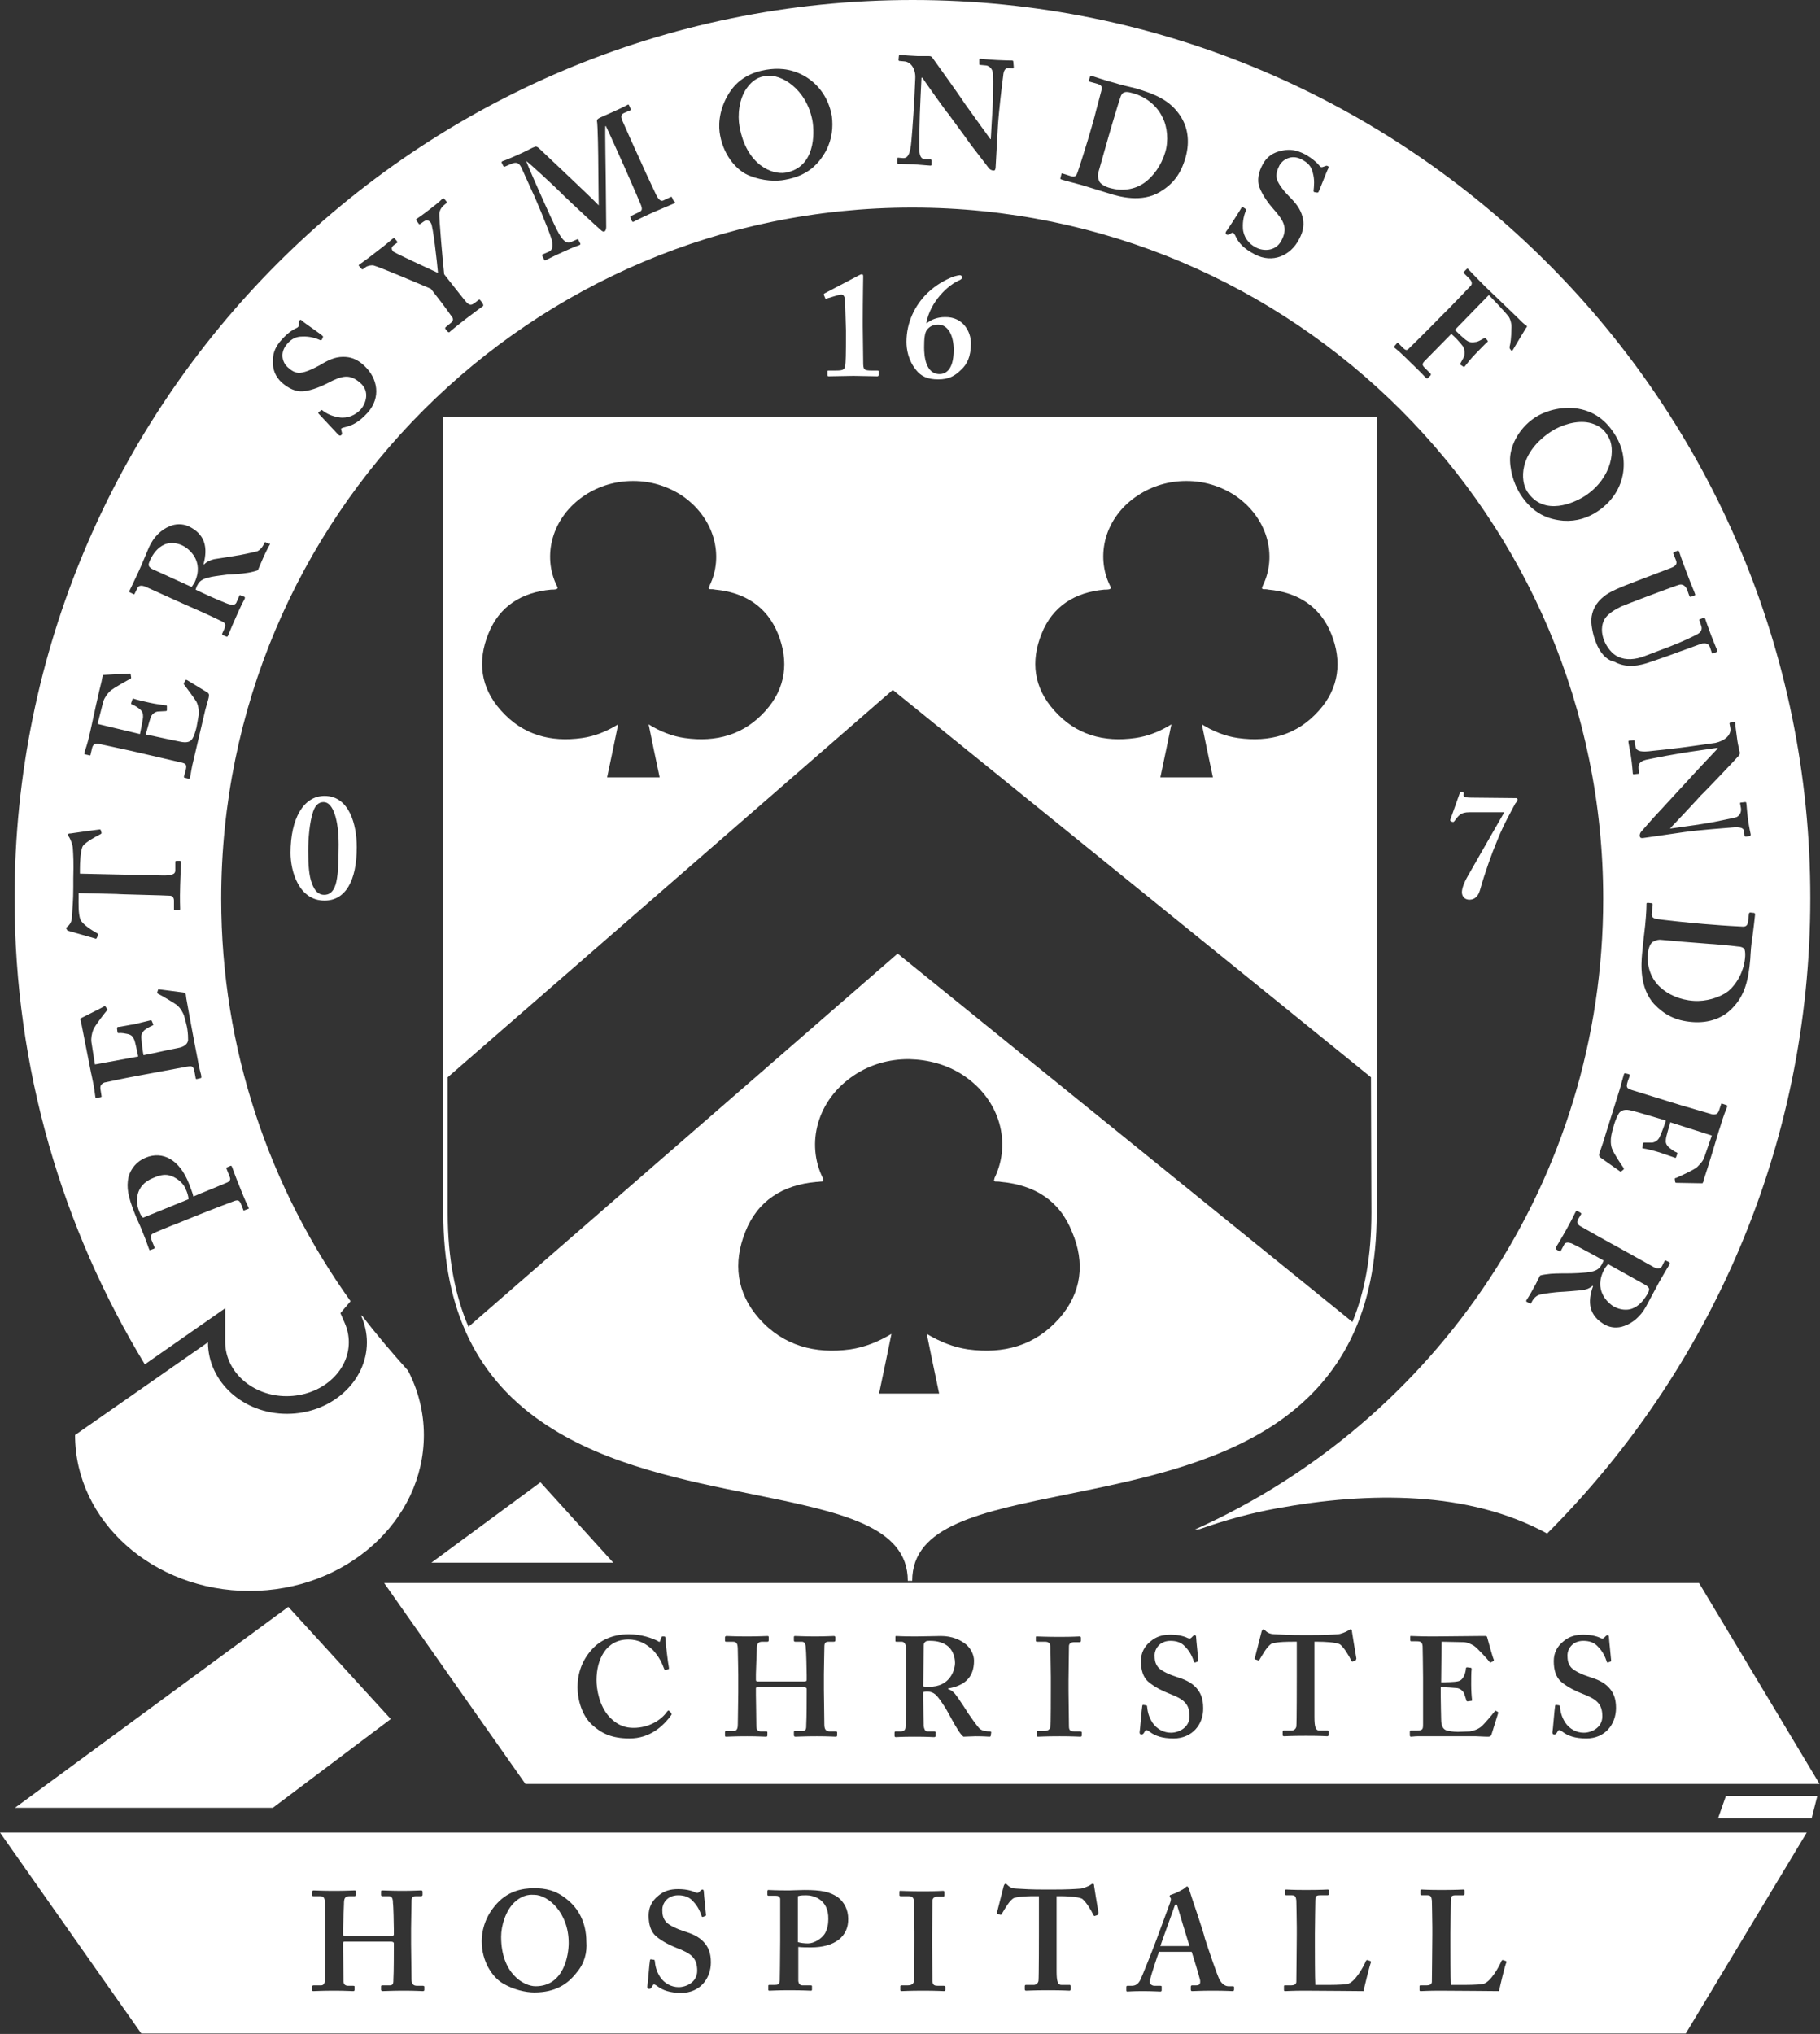
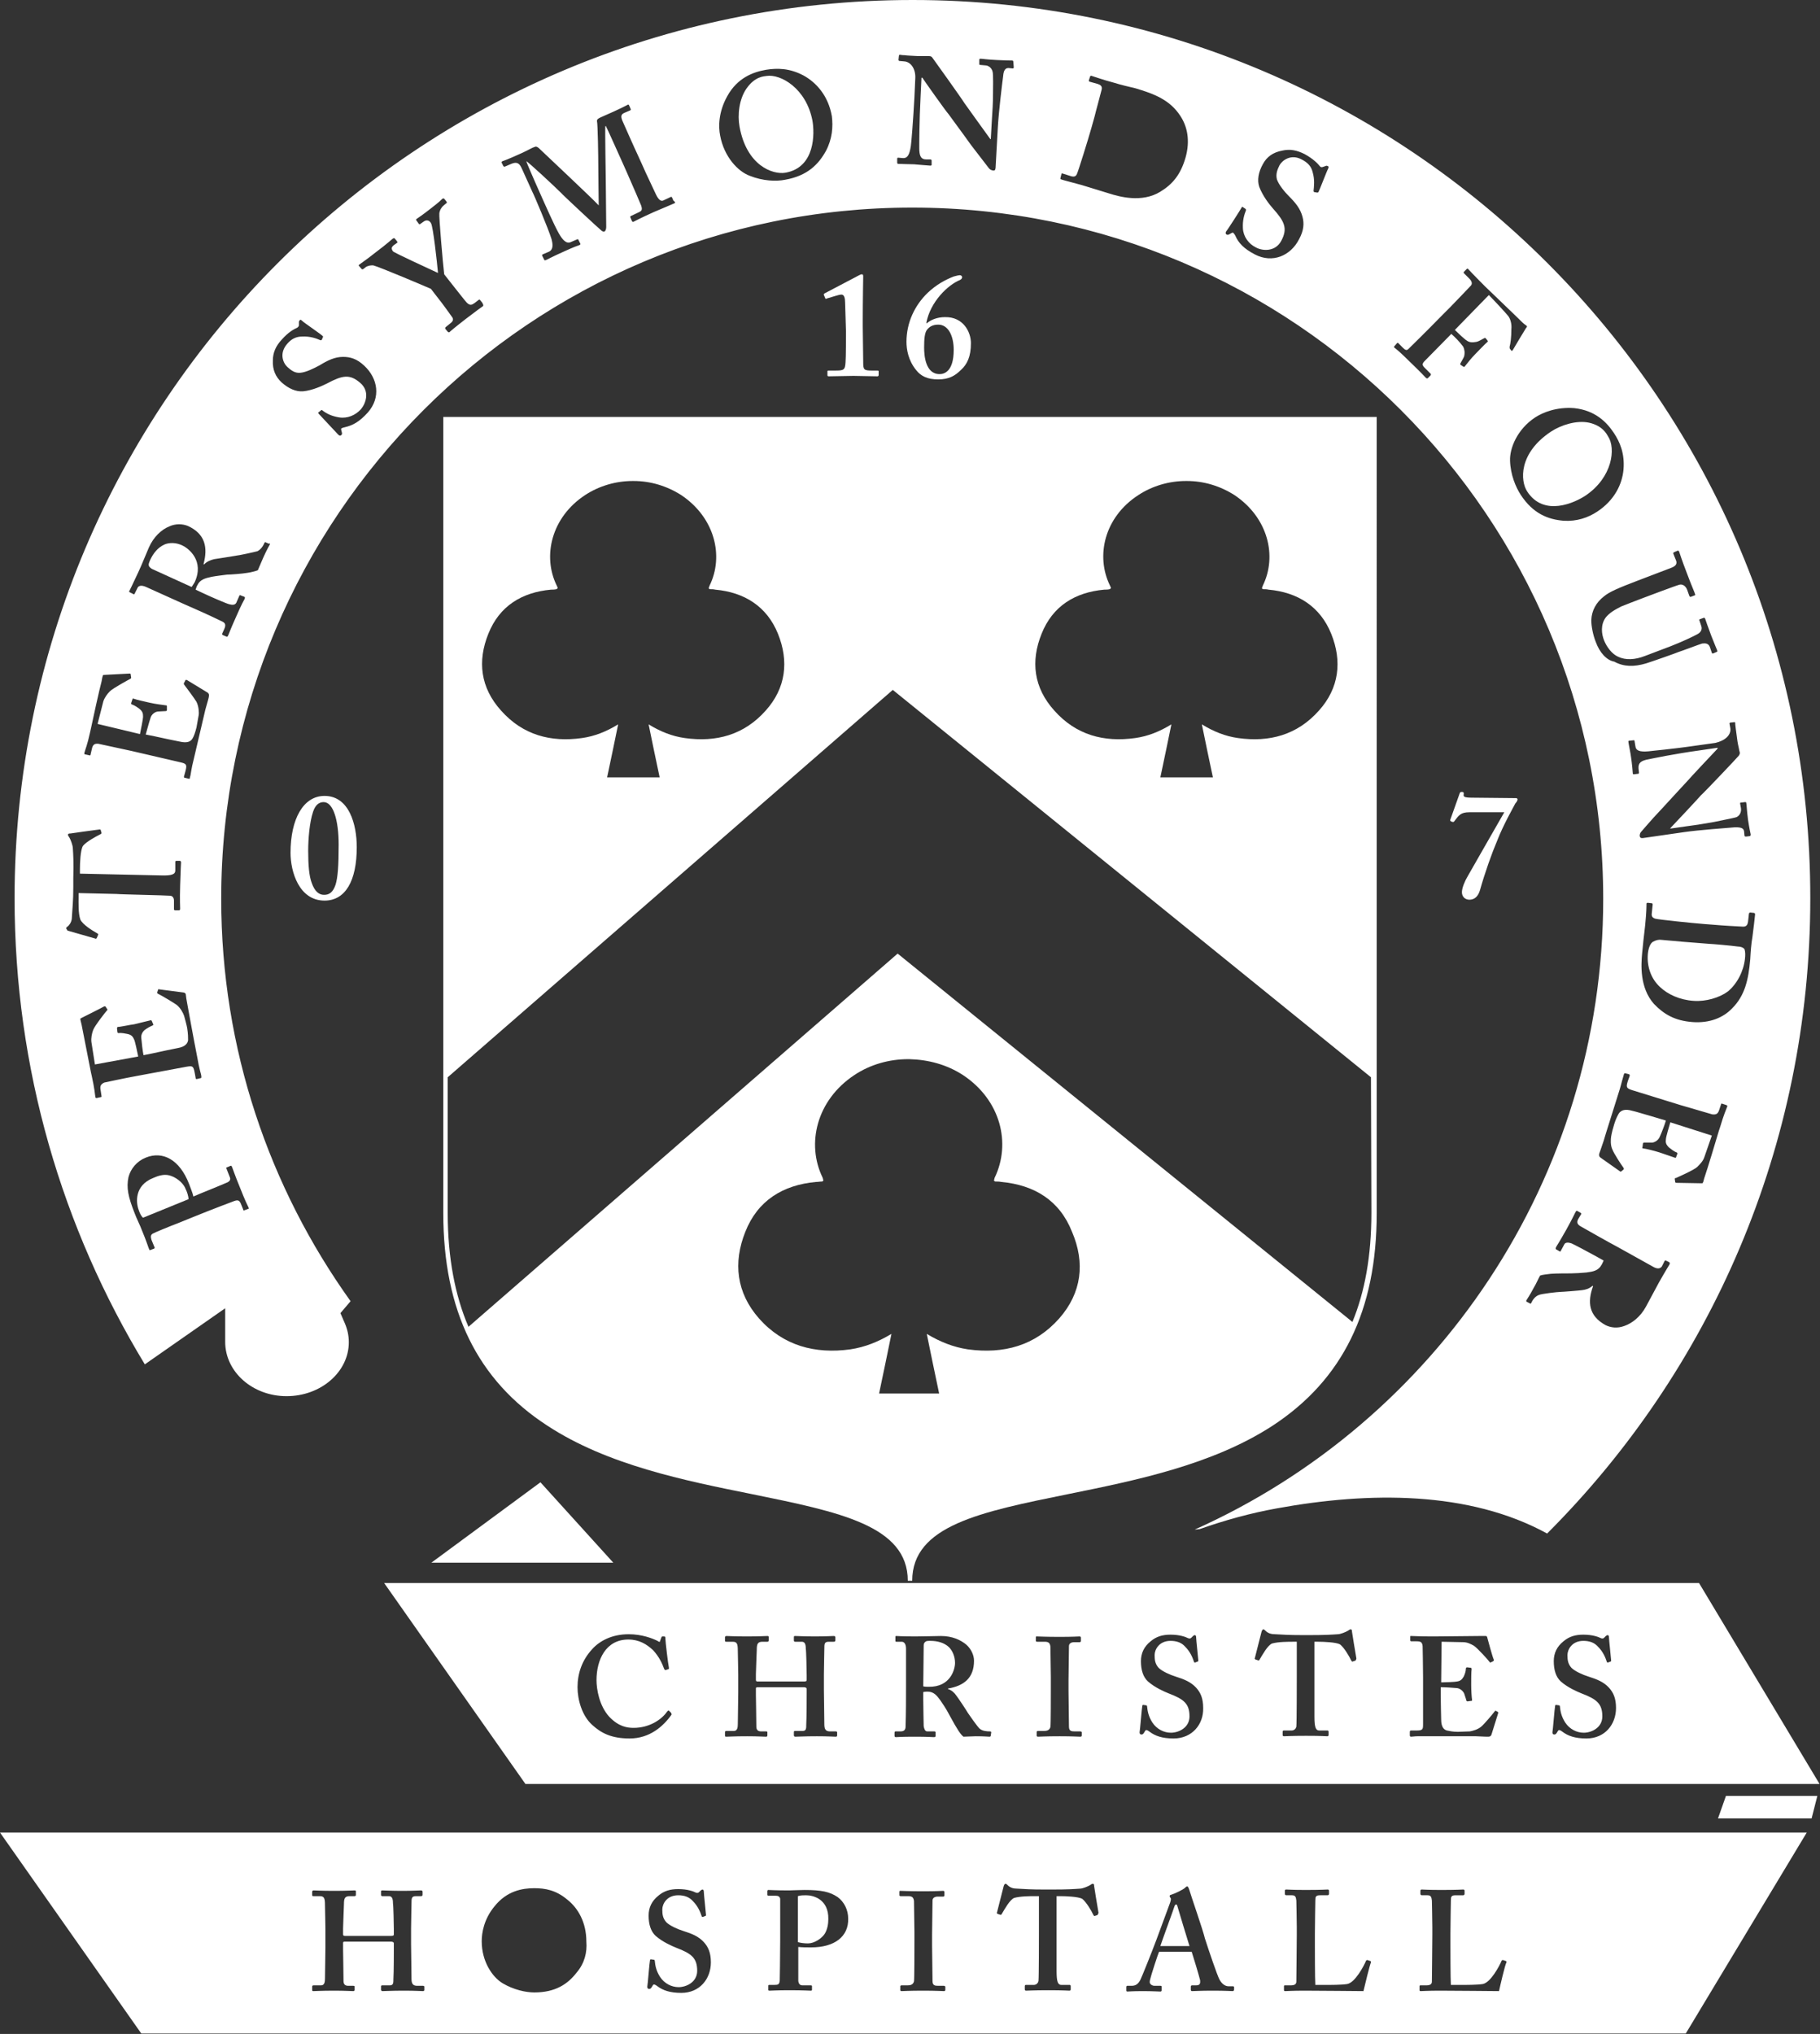
<svg xmlns="http://www.w3.org/2000/svg" version="1.1" id="Layer_1" x="0px" y="0px" viewBox="0 0 412.2 460.5" style="enable-background:new 0 0 412.2 460.5;" xml:space="preserve">
  <rect x="0" y="0" width="412.2" height="460.5" fill="#333333" stroke="none" />
  <style type="text/css">
	.st0{fill:#FFFFFF;}
	.st1{fill:#878787;}
</style>
  <g>
-     <polygon class="st0" points="61.8,409.3 3.4,409.3 65.3,363.8 88.5,389.2  " />
-   </g>
+     </g>
  <g>
    <path class="st1" d="M43.2,294.5" />
  </g>
  <g>
    <polygon class="st0" points="138.9,353.8 122.4,335.6 97.7,353.8  " />
  </g>
  <g>
    <polygon class="st0" points="390.9,406.6 389.1,411.7 410.3,411.7 411.6,406.6  " />
  </g>
  <g>
    <g>
      <path class="st0" d="M216.3,376.5c0-1.5-0.6-2.8-1.4-3.6c-1.1-1-2.6-1.4-4.2-1.4c-0.5,0-0.9,0-1.1,0.2c-0.3,0.2-0.4,0.5-0.4,0.9    l-0.1,9.2c0.4,0.1,0.8,0.1,1.2,0.1C215.3,382,216.3,377.9,216.3,376.5z" />
    </g>
    <g>
      <path class="st0" d="M384.8,358.4H87l32,45.5h293.1L384.8,358.4z M152.1,388.2c-1.9,2.7-5,5.4-9.5,5.4c-4.1,0-6.4-1.2-8.4-3    c-2.4-2.1-3.4-5.8-3.4-8.6c0-3.1,1-6.1,3.3-8.6c1.7-1.9,4.5-3.4,8.3-3.4c2.9,0,5.3,0.9,6.5,1.5c0.4,0.3,0.6,0.3,0.6,0l0.3-0.8    c0.1-0.2,0.1-0.2,0.5-0.2c0.4,0,0.4,0.1,0.4,0.5c0,0.6,0.6,5.7,0.8,6.6c0,0.2,0,0.3-0.1,0.3l-0.6,0.2c-0.2,0.1-0.3-0.1-0.4-0.3    c-0.4-1.1-1.1-2.7-2.5-4.2c-1.4-1.3-3.1-2.4-5.6-2.4c-5.1,0-7.2,4.6-7.2,9.2c0,2,0.6,5.8,2.9,8.3c2.1,2.2,4,2.5,5.5,2.5    c3.5,0,6.3-1.8,7.6-3.7c0.2-0.2,0.3-0.3,0.4-0.2l0.5,0.5C152.1,388,152.1,388.1,152.1,388.2z M189.6,392.9c0,0.2-0.1,0.3-0.3,0.3    c-0.5,0-1.6-0.1-4.3-0.1c-3,0-4,0.1-4.9,0.1c-0.2,0-0.3-0.2-0.3-0.3v-0.7c0-0.2,0-0.3,0.3-0.3h1.7c0.8,0,0.8-0.6,0.8-1.4    c0.1-1.5,0.1-6.6,0.1-7.2v-0.9c0-0.3-0.3-0.4-0.7-0.4h-10.4c-0.4,0-0.4,0.1-0.4,0.4v1.4c0,1.2,0.1,4.9,0.1,7.1    c0,0.8,0.4,1.1,1.1,1.1h1.1c0.3,0,0.3,0.1,0.3,0.2v0.7c0,0.2-0.1,0.3-0.3,0.3c-0.6,0-1.7-0.1-4.3-0.1c-3.1,0-4.1,0.1-4.7,0.1    c-0.3,0-0.3-0.1-0.3-0.3v-0.7c0-0.2,0.1-0.3,0.3-0.3h1.7c0.8,0,0.9-0.8,0.9-1.5c0-1.5,0.1-5.2,0.1-7.2v-4.1c0-1-0.1-4.9-0.1-5.4    c0-1.6-0.2-2-1.2-2h-1.4c-0.3,0-0.3-0.1-0.3-0.3v-0.7c0-0.1,0.1-0.3,0.3-0.3c0.6,0,1.6,0.1,4.7,0.1c2.9,0,4-0.1,4.6-0.1    c0.3,0,0.3,0.1,0.3,0.3v0.7c0,0.2-0.1,0.3-0.3,0.3h-1.1c-1.1,0-1.3,0.5-1.3,1.8c0,0.4-0.2,4.7-0.2,5.5v1.3c0,0.3,0.1,0.4,0.4,0.4    h10.5c0.5,0,0.6-0.1,0.6-0.4v-1c0-1.1-0.1-5.6-0.2-6c0-1-0.2-1.6-0.9-1.6h-1.5c-0.2,0-0.3-0.1-0.3-0.3v-0.7c0-0.2,0-0.3,0.3-0.3    c0.6,0,2,0.1,4.5,0.1c2.4,0,3.7-0.1,4.2-0.1c0.3,0,0.4,0.1,0.4,0.3v0.7c0,0.2-0.1,0.3-0.4,0.3h-1.1c-1,0-1,0.5-1,1.6    c0,0.4-0.1,4.8-0.1,5.8v3.5c0,1.4,0.1,5.9,0.1,7.8c0,1.1,0.3,1.6,1.3,1.6h1.3c0.2,0,0.3,0.1,0.3,0.2L189.6,392.9L189.6,392.9    L189.6,392.9z M224.4,392.9c0,0.2-0.1,0.3-0.3,0.3c-0.3,0-1.1-0.1-3.1-0.1c-0.9,0-2.1,0.1-2.8,0.1c-0.4-0.3-1-1.1-1.4-1.8    c-0.6-0.9-1.8-3.2-2.1-3.7c-0.3-0.6-1.2-2-1.7-2.7c-0.8-1.1-1.5-2-2.9-2c-0.1,0-0.7,0-1,0.1v1.7c0,1.9,0.1,5.5,0.1,6    c0.1,0.6,0.3,1.2,0.8,1.2h1.6c0.2,0,0.3,0.1,0.3,0.2v0.8c0,0.2-0.1,0.3-0.4,0.3c-0.4,0-1.1-0.1-4.4-0.1c-3.1,0-3.9,0.1-4.2,0.1    c-0.2,0-0.3-0.1-0.3-0.3v-0.7c0-0.2,0.1-0.3,0.2-0.3h1.1c0.7,0,1.2-0.2,1.2-1.1c0.1-3.2,0.1-6.2,0.1-9.2v-8.4c0-1.1-0.4-1.6-1-1.6    h-1.2c-0.2,0-0.2-0.1-0.2-0.2v-0.9c0-0.2,0.1-0.2,0.2-0.2c0.2,0,1.2,0.1,4.4,0.1c1.8,0,4.7-0.1,5.7-0.1c2.6,0,4.5,0.9,5.8,2    c1.1,1,1.7,2.4,1.7,3.6c0,4-2.4,5.7-5.9,6.3v0.1c0.9,0.3,1.5,0.9,1.9,1.5c0.4,0.5,2.4,3.5,2.6,3.9c0.2,0.3,2.2,3.2,2.7,3.6    c0.6,0.5,1.5,0.6,2.3,0.6c0.2,0,0.3,0.1,0.3,0.2L224.4,392.9L224.4,392.9L224.4,392.9L224.4,392.9z M245,392.9    c0,0.2-0.1,0.3-0.3,0.3c-0.4,0-1.7-0.1-4.7-0.1c-3.2,0-4.6,0.1-4.9,0.1c-0.2,0-0.3-0.1-0.3-0.2v-0.9c0-0.1,0.1-0.2,0.3-0.2h1.3    c0.6,0,1.3-0.1,1.5-0.9c0.1-0.4,0.1-7.4,0.1-9.1v-2.2c0-0.8-0.1-6.5-0.1-6.9c-0.1-0.8-0.4-1.1-1.3-1.1h-1.7    c-0.2,0-0.3-0.1-0.3-0.2v-0.8c0-0.2,0.1-0.2,0.2-0.2c0.4,0,2,0.1,5.2,0.1c3.1,0,4.1-0.1,4.5-0.1c0.2,0,0.3,0.1,0.3,0.3v0.7    c0,0.2-0.1,0.3-0.3,0.3h-1.2c-0.7,0-1.2,0.3-1.2,0.9c0,0.3-0.1,7.4-0.1,7.7v2.5c0,0.3,0.1,7.7,0.1,8c0,1,0.5,1.1,1.3,1.1h1.3    c0.1,0,0.3,0.1,0.3,0.2L245,392.9L245,392.9z M265.8,393.6c-2.6,0-4.2-0.6-5.4-1.5c-0.4-0.3-0.6-0.4-0.8-0.4    c-0.2,0-0.3,0.3-0.5,0.6c-0.2,0.3-0.3,0.4-0.6,0.4s-0.4-0.2-0.4-0.5c0.1-0.4,0.5-5.6,0.6-5.9c0-0.2,0.1-0.3,0.2-0.3l0.7,0.1    c0.1,0,0.2,0.1,0.2,0.3c0.1,1,0.3,2.2,1.2,3.6c1,1.5,2.6,2.3,4.2,2.3c1.7,0,4.2-1.1,4.2-3.7c0-2.9-1.3-3.9-4.7-5.2    c-1-0.4-3.1-1.3-4.7-2.7c-1.1-1-1.6-2.6-1.6-4.6c0-1.8,0.7-3.3,2.2-4.5c1.3-1.1,2.7-1.5,4.5-1.5c2.1,0,3.4,0.5,4,0.8    c0.3,0.1,0.5,0.1,0.7-0.1l0.4-0.4c0.1-0.1,0.3-0.2,0.4-0.2c0.2,0,0.3,0.2,0.3,0.5c0,0.5,0.5,5,0.5,5.3c0,0.1-0.1,0.2-0.2,0.2    l-0.5,0.2c-0.1,0-0.3,0-0.3-0.2c-0.3-0.9-0.8-2.2-2-3.4c-0.8-0.9-1.9-1.3-3.3-1.3c-2.6,0-3.6,2-3.6,3.2c0,1.1,0.1,2,0.9,2.9    c0.8,0.8,2.6,1.6,3.9,2c1.9,0.6,3.4,1.2,4.6,2.5c1,1.1,1.6,2.4,1.6,4.6C272.6,390.4,270,393.6,265.8,393.6z M306.9,376l-0.6,0.2    c-0.1,0-0.2-0.1-0.3-0.3c-0.4-0.9-1.6-2.9-2.5-3.6c-0.9-0.5-3.8-0.6-4.9-0.6h-0.9v17c0,2.4,0.3,3.1,1.1,3.1h1.9    c0.1,0,0.2,0.1,0.2,0.3v0.7c0,0.2-0.1,0.3-0.3,0.3c-0.3,0-1.3-0.1-4.8-0.1c-3.3,0-4.6,0.1-5,0.1c-0.2,0-0.3-0.1-0.3-0.3v-0.7    c0-0.2,0.1-0.3,0.2-0.3h1.8c0.6,0,1-0.4,1.1-0.9c0.1-0.8,0.1-10.6,0.1-11.2v-8h-0.9c-1,0-3.3,0-4.7,0.4c-1,0.4-2.2,2.6-2.8,3.6    c-0.1,0.2-0.2,0.3-0.4,0.2l-0.6-0.2c-0.1-0.1-0.2-0.2-0.1-0.3l1.5-5.9c0.1-0.4,0.3-0.6,0.4-0.6c0.2,0,0.3,0.1,0.5,0.3    c0.6,0.6,1.3,0.8,2.2,0.8c1.7,0.1,3.1,0.2,6.2,0.2h1.7c3.5,0,4.9-0.1,6.3-0.2c0.6,0,1.8-0.5,2.3-0.8c0.3-0.2,0.4-0.3,0.6-0.3    c0.2,0,0.3,0.1,0.3,0.5c0.1,0.6,0.7,4.5,1,6.1C307.1,375.9,307,376,306.9,376z M339.3,387.9l-1.5,4.8c-0.1,0.3-0.3,0.5-0.7,0.5    c-0.2,0-0.9,0-2.8-0.1c-2,0-5.3,0-10.6,0c-1.2,0-2,0-2.7,0c-0.6,0-1.1,0.1-1.4,0.1c-0.2,0-0.3-0.1-0.3-0.3v-0.8    c0-0.2,0.1-0.3,0.3-0.3h1.1c1.5,0,1.6-0.2,1.6-1.4v-10.7c0-2.6-0.1-6.6-0.1-7c-0.1-0.9-0.4-1.1-1.4-1.1h-1.2    c-0.1,0-0.2-0.1-0.2-0.2v-0.8c0-0.2,0-0.2,0.2-0.2c0.7,0,1.9,0.1,4.5,0.1h0.9c1.4,0,8.8-0.1,10.2-0.1c0.5,0,1.1,0,1.3,0    c0.2,0,0.2,0.1,0.3,0.2c0.1,0.4,1.3,4.8,1.5,5.1c0.1,0.2,0,0.3-0.1,0.4l-0.6,0.3c-0.1,0-0.2,0-0.3-0.2c-0.1-0.2-2.7-3.1-3.5-3.6    c-0.7-0.4-1.5-0.8-2.4-0.8l-4.9-0.1l-0.1,9.2c1,0,3.3-0.1,3.6-0.2c0.7-0.1,1.1-0.4,1.5-1.1c0.2-0.4,0.5-1.2,0.5-1.8    c0-0.2,0.1-0.3,0.3-0.3l0.8,0.1c0.1,0,0.2,0.1,0.2,0.3c-0.1,0.5-0.1,2.6-0.1,3.5c0,1.3,0.1,2.8,0.2,3.5c0,0.2-0.1,0.2-0.3,0.2    l-0.7,0.1c-0.1,0-0.2,0-0.3-0.2c-0.1-0.5-0.4-1.2-0.5-1.6c-0.3-0.6-0.9-1.1-1.6-1.2c-1.1-0.1-2.7-0.2-3.7-0.2l0,1.9    c0,1.7,0.1,4.9,0.1,5.4c0,1.7,0.6,2.3,1.3,2.5c0.5,0.1,1.3,0.3,2.5,0.3c0.6,0,2-0.1,2.7-0.1c0.6-0.1,1.8-0.4,2.6-1.1    c0.6-0.5,2.4-2.6,3-3.4c0.1-0.2,0.2-0.2,0.4-0.1l0.5,0.3C339.3,387.6,339.3,387.7,339.3,387.9z M359.3,393.6    c-2.6,0-4.2-0.6-5.4-1.5c-0.4-0.3-0.6-0.4-0.8-0.4s-0.3,0.3-0.5,0.6c-0.2,0.3-0.3,0.4-0.6,0.4c-0.3,0-0.4-0.2-0.4-0.5    c0.1-0.4,0.5-5.6,0.6-5.9c0-0.2,0.1-0.3,0.2-0.3l0.7,0.1c0.1,0,0.2,0.1,0.2,0.3c0.1,1,0.3,2.2,1.2,3.6c1,1.5,2.6,2.3,4.2,2.3    c1.7,0,4.2-1.1,4.2-3.7c0-2.9-1.3-3.9-4.7-5.2c-1-0.4-3.1-1.3-4.7-2.7c-1.1-1-1.6-2.6-1.6-4.6c0-1.8,0.7-3.3,2.2-4.5    c1.3-1.1,2.7-1.5,4.5-1.5c2.1,0,3.4,0.5,4,0.8c0.3,0.1,0.5,0.1,0.7-0.1l0.4-0.4c0.1-0.1,0.3-0.2,0.4-0.2c0.2,0,0.3,0.2,0.3,0.5    c0,0.5,0.5,5,0.5,5.3c0,0.1-0.1,0.2-0.2,0.2l-0.5,0.2c-0.1,0-0.3,0-0.3-0.2c-0.3-0.9-0.8-2.2-2-3.4c-0.8-0.9-1.9-1.3-3.3-1.3    c-2.6,0-3.6,2-3.6,3.2c0,1.1,0.1,2,0.9,2.9c0.8,0.8,2.6,1.6,3.9,2c1.9,0.6,3.4,1.2,4.6,2.5c1,1.1,1.6,2.4,1.6,4.6    C366,390.4,363.5,393.6,359.3,393.6z" />
    </g>
  </g>
  <g>
    <g>
-       <path class="st0" d="M121,429c-0.6,0-2.4-0.3-4.6,1.8c-1.9,1.9-2.9,5.2-2.9,7.7c0,8.3,5.1,11.2,7.8,11.2c6.5,0,7.5-7.2,7.5-9.8    C128.8,433,124.1,429,121,429z" />
-     </g>
+       </g>
    <g>
      <path class="st0" d="M266.4,431.2c-0.2,0-0.3,0.1-0.4,0.4c-0.1,0.4-3,8.3-3.2,9h6.6c-0.3-0.9-2.5-8.2-2.7-8.9    C266.6,431.4,266.6,431.2,266.4,431.2z" />
    </g>
    <g>
      <path class="st0" d="M182.6,429.1c-0.6,0-1.3,0-1.9,0.2v10.4c0.6,0.2,1.5,0.3,2.3,0.3c1.4,0,3.1-1.1,3.8-2.2    c0.6-1,0.8-2.2,0.8-3.3C187.7,430,184.2,429.1,182.6,429.1z" />
    </g>
    <g>
      <path class="st0" d="M0,414.9l32,45.5h349.8l27.4-45.5H0z M96.1,450.5c0,0.2-0.1,0.3-0.3,0.3c-0.5,0-1.6-0.1-4.3-0.1    c-3,0-4,0.1-4.9,0.1c-0.2,0-0.3-0.2-0.3-0.3v-0.7c0-0.2,0-0.3,0.3-0.3h1.7c0.8,0,0.8-0.6,0.8-1.4c0.1-1.5,0.1-6.6,0.1-7.2v-0.9    c0-0.3-0.3-0.4-0.7-0.4H78.1c-0.4,0-0.4,0.1-0.4,0.4v1.4c0,1.2,0.1,4.9,0.1,7.1c0,0.8,0.4,1.1,1.1,1.1H80c0.3,0,0.3,0.1,0.3,0.2    v0.7c0,0.2-0.1,0.3-0.3,0.3c-0.6,0-1.7-0.1-4.3-0.1c-3.1,0-4.1,0.1-4.7,0.1c-0.3,0-0.3-0.1-0.3-0.3v-0.7c0-0.2,0.1-0.3,0.3-0.3    h1.7c0.8,0,0.9-0.8,0.9-1.5c0-1.5,0.1-5.2,0.1-7.2v-4.1c0-1-0.1-4.9-0.1-5.4c0-1.6-0.2-2-1.2-2h-1.4c-0.3,0-0.3-0.1-0.3-0.3v-0.7    c0-0.1,0.1-0.3,0.3-0.3c0.6,0,1.6,0.1,4.7,0.1c2.9,0,4-0.1,4.6-0.1c0.3,0,0.3,0.1,0.3,0.3v0.7c0,0.2-0.1,0.3-0.3,0.3h-1.1    c-1.1,0-1.3,0.5-1.3,1.8c0,0.4-0.2,4.7-0.2,5.5v1.3c0,0.3,0.1,0.4,0.4,0.4h10.5c0.5,0,0.6-0.1,0.6-0.4v-1c0-1.1-0.1-5.6-0.2-6    c0-1-0.2-1.6-0.9-1.6h-1.5c-0.2,0-0.3-0.1-0.3-0.3v-0.7c0-0.2,0-0.3,0.3-0.3c0.6,0,2,0.1,4.5,0.1c2.4,0,3.7-0.1,4.2-0.1    c0.3,0,0.4,0.1,0.4,0.3v0.7c0,0.2-0.1,0.3-0.4,0.3h-1.1c-1,0-1,0.5-1,1.6c0,0.4-0.1,4.8-0.1,5.8v3.5c0,1.4,0.1,5.9,0.1,7.8    c0,1.1,0.3,1.6,1.3,1.6h1.3c0.2,0,0.3,0.1,0.3,0.2L96.1,450.5L96.1,450.5z M130.6,446.6c-2,2.6-4.8,4.5-9.6,4.5    c-1.9,0-4.7-0.6-7.2-2.1c-2.3-1.4-4.7-4.9-4.7-9.5c0-1.9,0.5-5,2.9-7.9c2.8-3.5,6.3-4.1,9-4.1c2.4,0,4.9,0.4,7.5,2.6    c2.4,1.9,4.3,5.1,4.3,9.5C133,442,132.4,444.5,130.6,446.6z M154.3,451.2c-2.6,0-4.2-0.6-5.4-1.5c-0.4-0.3-0.6-0.4-0.8-0.4    s-0.3,0.3-0.5,0.6s-0.3,0.4-0.6,0.4c-0.3,0-0.4-0.2-0.4-0.5c0.1-0.4,0.5-5.6,0.6-5.9c0-0.2,0.1-0.3,0.2-0.3l0.7,0.1    c0.1,0,0.2,0.1,0.2,0.3c0.1,1,0.3,2.2,1.2,3.6c1,1.5,2.6,2.3,4.2,2.3c1.7,0,4.2-1.1,4.2-3.7c0-2.9-1.3-3.9-4.7-5.2    c-1-0.4-3.1-1.3-4.7-2.7c-1.1-1-1.6-2.6-1.6-4.6c0-1.8,0.7-3.3,2.2-4.5c1.3-1.1,2.7-1.5,4.5-1.5c2.1,0,3.4,0.5,4,0.8    c0.3,0.1,0.5,0.1,0.7-0.1l0.4-0.4c0.1-0.1,0.3-0.2,0.4-0.2c0.2,0,0.3,0.2,0.3,0.5c0,0.5,0.5,5,0.5,5.3c0,0.1-0.1,0.2-0.2,0.2    l-0.5,0.2c-0.1,0-0.3,0-0.3-0.2c-0.3-0.9-0.8-2.2-2-3.4c-0.8-0.9-1.9-1.3-3.3-1.3c-2.6,0-3.6,2-3.6,3.2c0,1.1,0.1,2,0.9,2.9    c0.8,0.8,2.6,1.6,3.9,2c1.9,0.6,3.4,1.2,4.6,2.5c1,1.1,1.6,2.4,1.6,4.6C161,448,158.5,451.2,154.3,451.2z M183.7,440.9    c-1.1,0-2,0-2.9-0.1v1.4c0,1.5,0,5.9,0,6.3c0.1,0.7,0.4,1,1,1h1.8c0.3,0,0.3,0.1,0.3,0.2v0.7c0,0.2,0,0.3-0.3,0.3    c-0.4,0-1.5-0.1-4.9-0.1c-2.8,0-4.1,0.1-4.4,0.1c-0.3,0-0.3-0.1-0.3-0.2v-0.8c0-0.2,0-0.3,0.2-0.3h1c1.1,0,1.3-0.1,1.4-1    c0-0.3,0.1-5.3,0.1-9v-3.7c0-2.1,0-5.5,0-5.8c-0.1-0.5-0.4-0.7-1.1-0.7H174c-0.1,0-0.2-0.1-0.2-0.2v-0.8c0-0.2,0.1-0.3,0.2-0.3    c0.4,0,1.5,0.1,4.7,0.1c0.6,0,2.4-0.1,3.5-0.1c3.8,0,5.7,0.4,7.5,1.6c1.5,1.1,2.4,2.9,2.4,4.9    C192.2,438.4,189.1,440.9,183.7,440.9z M214.1,450.5c0,0.2-0.1,0.3-0.3,0.3c-0.4,0-1.7-0.1-4.7-0.1c-3.2,0-4.6,0.1-4.9,0.1    c-0.2,0-0.3-0.1-0.3-0.2v-0.9c0-0.1,0.1-0.2,0.3-0.2h1.3c0.6,0,1.3-0.1,1.5-0.9c0.1-0.4,0.1-7.4,0.1-9.1v-2.2    c0-0.8-0.1-6.5-0.1-6.9c-0.1-0.8-0.4-1.1-1.3-1.1H204c-0.2,0-0.3-0.1-0.3-0.2v-0.8c0-0.2,0.1-0.2,0.2-0.2c0.4,0,2,0.1,5.2,0.1    c3.1,0,4.1-0.1,4.5-0.1c0.2,0,0.3,0.1,0.3,0.3v0.7c0,0.2-0.1,0.3-0.3,0.3h-1.2c-0.7,0-1.2,0.3-1.2,0.9c0,0.3-0.1,7.3-0.1,7.7v2.5    c0,0.3,0.1,7.7,0.1,8c0,1,0.5,1.1,1.3,1.1h1.3c0.1,0,0.3,0.1,0.3,0.2L214.1,450.5L214.1,450.5L214.1,450.5z M248.5,433.6l-0.6,0.2    c-0.1,0-0.2-0.1-0.3-0.3c-0.4-0.9-1.6-2.9-2.5-3.6c-0.9-0.5-3.8-0.6-4.9-0.6h-0.9v17c0,2.4,0.3,3.1,1.1,3.1h1.9    c0.1,0,0.2,0.1,0.2,0.3v0.7c0,0.2-0.1,0.3-0.3,0.3c-0.3,0-1.3-0.1-4.8-0.1c-3.3,0-4.6,0.1-5,0.1c-0.2,0-0.3-0.1-0.3-0.3v-0.7    c0-0.2,0.1-0.3,0.2-0.3h1.8c0.6,0,1-0.4,1.1-0.9c0.1-0.8,0.1-10.6,0.1-11.2v-8h-0.9c-1,0-3.3,0-4.7,0.4c-1,0.4-2.2,2.6-2.8,3.6    c-0.1,0.2-0.2,0.3-0.4,0.2l-0.6-0.2c-0.1-0.1-0.2-0.2-0.1-0.3l1.5-5.9c0.1-0.4,0.3-0.6,0.4-0.6c0.2,0,0.3,0.1,0.5,0.3    c0.6,0.6,1.3,0.8,2.2,0.8c1.7,0.1,3.1,0.2,6.2,0.2h1.7c3.5,0,4.9-0.1,6.3-0.2c0.6,0,1.8-0.5,2.3-0.8c0.3-0.2,0.4-0.3,0.6-0.3    s0.3,0.1,0.3,0.5c0.1,0.6,0.7,4.5,1,6.1C248.6,433.5,248.6,433.6,248.5,433.6z M279.5,450.4c0,0.2-0.1,0.4-0.3,0.4    c-0.6,0-1.2-0.1-4.7-0.1c-2.7,0-3.8,0.1-4.5,0.1c-0.3,0-0.3-0.2-0.3-0.4v-0.6c0-0.2,0.1-0.3,0.3-0.3h0.8c0.9,0,1.1-0.3,1-1.2    c-0.3-1.2-1.5-5.2-1.9-6.4h-7.4c-0.3,0.7-1.8,5.3-2,6.2c-0.1,0.3-0.1,0.5-0.1,0.7c0,0.4,0.5,0.8,1.1,0.8h1.3    c0.3,0,0.3,0.1,0.3,0.2v0.8c0,0.2-0.1,0.3-0.3,0.3c-0.4,0-1.8-0.1-4-0.1c-2.4,0-3.1,0.1-3.5,0.1c-0.2,0-0.2-0.2-0.2-0.4v-0.6    c0-0.2,0.1-0.3,0.2-0.3h1c0.9,0,1.5-0.4,2-1.4c0.3-0.6,2.6-6.3,3.6-9l3.1-8.4c0.1-0.3,0.3-0.9,0.1-1.1c-0.1-0.1-0.2-0.3-0.2-0.4    c0-0.1,0.1-0.3,0.3-0.3c1-0.3,2.8-1.2,3.2-1.6c0.2-0.2,0.3-0.3,0.5-0.3c0.2,0,0.3,0.4,0.4,0.6c0.6,2,3.1,9.1,3.6,11.2    c0.8,2.5,2.8,8.4,3.3,9.3c0.6,1.1,1.4,1.5,2,1.5h1c0.2,0,0.3,0.1,0.3,0.2L279.5,450.4L279.5,450.4z M308.8,450.8    c-0.8,0-10-0.1-13.3-0.1c-2.9,0-4,0.1-4.4,0.1c-0.3,0-0.3-0.1-0.3-0.3v-0.7c0-0.2,0-0.3,0.2-0.3h1.3c1.1,0,1.3-0.4,1.3-0.9    c0-0.6,0.1-8.6,0.1-10.5v-1.8c0-2-0.1-5.4-0.1-6c-0.1-0.8-0.2-1.2-1-1.2h-1.3c-0.2,0-0.3-0.2-0.3-0.3v-0.7c0-0.2,0.1-0.3,0.3-0.3    c0.3,0,1.5,0.1,4.4,0.1c3.5,0,4.8-0.1,5-0.1s0.3,0.1,0.3,0.3v0.7c0,0.1-0.1,0.3-0.3,0.3H299c-1,0-1.1,0.3-1.1,1.2    c0,0.4-0.1,5.2-0.1,7.5v2.7c0,0.6,0,7.5,0.1,8.9h1.8c1.8,0,4.1,0,5.4-0.2c1.8-0.3,3.8-4.1,4.3-5.3c0.1-0.1,0.2-0.2,0.4-0.1    l0.6,0.2c0.1,0.1,0.1,0.1,0.1,0.3C310.3,444.6,309,449.9,308.8,450.8z M339.5,450.8c-0.8,0-10-0.1-13.3-0.1c-2.9,0-4,0.1-4.4,0.1    c-0.3,0-0.3-0.1-0.3-0.3v-0.7c0-0.2,0-0.3,0.2-0.3h1.3c1.1,0,1.3-0.4,1.3-0.9c0-0.6,0.1-8.6,0.1-10.5v-1.8c0-2-0.1-5.4-0.1-6    c-0.1-0.8-0.2-1.2-1-1.2H322c-0.2,0-0.3-0.2-0.3-0.3v-0.7c0-0.2,0.1-0.3,0.3-0.3c0.3,0,1.5,0.1,4.4,0.1c3.5,0,4.8-0.1,5-0.1    s0.3,0.1,0.3,0.3v0.7c0,0.1-0.1,0.3-0.3,0.3h-1.7c-1,0-1.1,0.3-1.1,1.2c0,0.4-0.1,5.2-0.1,7.5v2.7c0,0.6,0,7.5,0.1,8.9h1.8    c1.8,0,4.1,0,5.4-0.2c1.8-0.3,3.8-4.1,4.3-5.3c0.1-0.1,0.2-0.2,0.4-0.1l0.6,0.2c0.1,0.1,0.1,0.1,0.1,0.3    C340.9,444.6,339.7,449.9,339.5,450.8z" />
    </g>
  </g>
  <g>
    <g>
      <path class="st0" d="M364.2,98.8c-0.3-0.5-1.2-2.4-4.3-3.1c-2.8-0.6-6.3,0.5-8.6,2c-7.4,4.9-7,11.2-5.4,13.6    c3.8,5.8,10.8,2.5,13.2,0.9C365.2,108.1,366,101.5,364.2,98.8z" />
    </g>
    <g>
      <path class="st0" d="M173.6,17.2c-0.6,0.1-2.6,0.1-4.5,2.8c-1.7,2.4-2.1,6-1.6,8.7c1.6,8.8,7.5,10.9,10.4,10.4    c6.8-1.2,6.6-9,6.1-11.8C182.6,20,176.8,16.7,173.6,17.2z" />
    </g>
    <g>
-       <path class="st0" d="M256.9,21.2c-0.7-0.2-1.6-0.5-2.2-0.3c-0.5,0.1-0.8,0.6-1,1.3c-0.5,1.4-1.7,5.6-1.9,6.2l-0.7,2.4    c-0.1,0.4-1.7,6-2.3,8.1c-0.2,0.7-0.2,1.2,0.1,2c0.2,0.7,1.4,1.4,2.6,1.7c2.6,0.7,5.5,0.4,7.8-1.3c1.9-1.4,3.7-3.8,4.6-6.8    c0.8-2.6,0.5-5.8-0.6-7.9C262.1,24,259.6,22,256.9,21.2z" />
-     </g>
+       </g>
    <g>
      <path class="st0" d="M41.3,123.5c-1.4-0.7-3-0.7-4.1-0.2c-1.5,0.7-2.5,2-3.2,3.5c-0.2,0.5-0.4,0.9-0.3,1.2c0,0.3,0.4,0.6,0.7,0.8    l9,4.1c0.3-0.4,0.5-0.8,0.7-1.1C46.3,127,42.8,124.2,41.3,123.5z" />
    </g>
    <g>
-       <path class="st0" d="M372.8,291l-8.6-4.8c-0.3,0.4-0.6,0.7-0.8,1.1c-2.6,4.7,0.7,7.7,2.1,8.5c1.4,0.8,3,0.9,4.1,0.5    c1.6-0.6,2.6-1.8,3.5-3.3c0.3-0.5,0.4-0.9,0.4-1.2C373.4,291.5,373.1,291.2,372.8,291z" />
-     </g>
+       </g>
    <g>
      <path class="st0" d="M38.3,266.1c-1.2-0.3-2.5,0.1-3.6,0.6c-4.3,1.7-3.9,5.6-3.3,7.2c0.2,0.6,0.5,1.4,1,1.8l10.3-4.2    c0-0.6-0.3-1.6-0.7-2.4C41.4,267.6,39.6,266.4,38.3,266.1z" />
    </g>
    <g>
      <path class="st0" d="M393.6,214.3c-1.4-0.2-5.9-0.6-6.4-0.6l-2.5-0.2c-0.4,0-6.2-0.5-8.3-0.7c-0.7-0.1-1.2,0-2,0.4    c-0.7,0.4-1.1,1.6-1.2,2.9c-0.2,2.7,0.7,5.5,2.8,7.4c1.7,1.6,4.4,2.9,7.6,3.1c2.7,0.2,5.8-0.7,7.7-2.1c2.1-1.7,3.6-4.6,3.9-7.4    c0.1-0.8,0.1-1.6-0.1-2.2C394.8,214.5,394.2,214.3,393.6,214.3z" />
    </g>
  </g>
  <g>
    <g>
      <path class="st0" d="M191.4,68.5c0-1-0.2-1.8-0.8-1.8c-0.3,0-0.8,0.1-1.4,0.3l-2,0.6c-0.1,0.1-0.3,0.1-0.3-0.1l-0.3-0.7    c-0.1-0.1,0-0.3,0.2-0.4l7.8-4.1c0.2-0.1,0.4-0.2,0.6-0.2c0.2,0,0.3,0.1,0.3,0.5c0,0.3-0.1,5.6-0.1,9.9v1.4c0,1.1,0.1,7.6,0.1,8    c0,1.8,0.1,2,2,2h1.2c0.3,0,0.3,0.1,0.3,0.2v0.8c0,0.2-0.1,0.3-0.3,0.3s-4.9-0.1-5.4-0.1c-0.7,0-5.4,0.1-5.6,0.1    c-0.2,0-0.3-0.1-0.3-0.2v-0.9c0-0.2,0.1-0.2,0.4-0.2h1.3c2,0,2.3-0.1,2.4-1.9c0.1-0.9,0.1-6.1,0.1-7L191.4,68.5L191.4,68.5z" />
      <path class="st0" d="M219.9,77.7c0,3.1-0.9,4.8-2.2,6c-1.4,1.4-2.8,2.2-5.2,2.2s-3.9-0.7-5-2.1c-1.8-2.2-2.2-4.7-2.2-6.4    c0-4.4,1.9-8.3,4.8-11.1c2-1.9,4.1-3,5.9-3.7c0.7-0.2,1.2-0.3,1.4-0.3c0.2,0,0.5,0.2,0.5,0.4c0,0.3-0.1,0.5-0.5,0.7    c-2.7,1.1-6.7,4.9-7.6,9.7l0.1,0.1c0.9-0.8,2.4-1.4,4.1-1.4C218.2,71.7,219.9,75.2,219.9,77.7z M210,74.6    c-0.6,0.7-0.7,2.2-0.7,4.1c0,1.8,0.3,6,3.5,6c0.9,0,3.2-0.4,3.2-5.5c0-3.1-1.2-5.7-3.5-5.7C211.2,73.5,210.5,74,210,74.6z" />
    </g>
    <g>
      <path class="st0" d="M80.8,191.8c0,7.7-2.6,12.1-7.3,12.1c-5.8,0-7.7-6.6-7.7-10.8c0-7.7,2.9-12.9,7.7-12.9    C79.1,180.2,80.8,186.7,80.8,191.8z M70.9,183.8c-0.8,2.4-1.1,6.1-1.1,8.8c0,3.3,0.2,5.7,0.8,7.3c0.7,2,1.7,2.7,2.8,2.7    c1.1,0,2-0.5,2.6-2.3c0.5-1.6,0.7-4.2,0.7-9.1c0-5.4-1.2-9.6-3.4-9.6C72.2,181.6,71.4,182.3,70.9,183.8z" />
    </g>
    <g>
      <path class="st0" d="M343.4,180.7c0.1,0,0.3,0.1,0.3,0.3c0,0.2-0.2,0.6-0.5,0.9c-0.3,0.6-2.8,5-4.1,8.4c-1.2,2.8-2.8,7.3-3.9,11.2    c-0.4,1.4-1.2,2.2-2.4,2.2c-1,0-1.7-0.7-1.7-1.7c0-1,0.7-2.6,1.3-3.6c0.6-1.1,6.6-11.5,8.3-14.5h-7.9c-2,0-2.4,0.7-3.4,2    c-0.2,0.3-0.4,0.2-0.7,0.1c-0.3-0.2-0.3-0.2-0.2-0.5l2.1-5.9c0.1-0.2,0.1-0.3,0.5-0.3c0.3,0,0.5,0.1,0.4,0.6    c-0.1,0.5,0.2,0.7,2,0.7L343.4,180.7L343.4,180.7z" />
    </g>
  </g>
  <g>
    <path class="st0" d="M206.7,0C94.4,0,3.3,91.1,3.3,203.4c0,38.6,10.8,74.7,29.5,105.5l18.2-12.7v7.6c0,6.8,6.2,12.3,13.9,12.3   c7.8,0,14.1-5.5,14.1-12.2c0-1.5-0.3-2.9-0.9-4.3l-1-2.3l2.3-2.7c-18.4-25.7-29.3-57.1-29.3-91.1c0-86.5,70.1-156.5,156.5-156.5   c86.5,0,156.5,70.1,156.5,156.5c0,63.6-38,118.4-92.5,142.8c0.4,0,0.8-0.1,1.1-0.1c5.7-2,11.4-3.6,17.5-4.7   c20.8-3.8,43.5-4,61.2,5.7c36.8-36.8,59.6-87.6,59.6-143.8C410.1,91.1,319,0,206.7,0z M391.9,164.9l-0.2-1.1c0-0.1,0.1-0.2,0.2-0.2   l0.9-0.1c0.1,0,0.2,0,0.2,0.2c0,0.2,0,0.4,0.1,1.1s0.2,1.5,0.4,3c0.1,0.6,0.2,1.1,0.3,1.5c0.1,0.4,0.1,0.7,0.2,0.9   c0.1,0.4,0,0.6-0.2,0.9c-0.3,0.4-7.7,8.2-8.6,9c-0.5,0.6-6.3,6.8-6.9,7.4l0,0.1l3.5-0.5c3-0.4,4.7-0.7,6.4-1   c1.3-0.3,4.6-0.9,5.1-1.1c0.8-0.4,1.1-1.2,1-2l-0.2-1.1c0-0.2,0.1-0.2,0.3-0.2l0.8-0.1c0.2,0,0.3,0,0.3,0.2   c0.1,0.4,0.1,1.5,0.4,3.8c0.3,2,0.5,2.8,0.6,3.3c0,0.3-0.1,0.4-0.2,0.4l-0.8,0.1c-0.2,0-0.4,0-0.4-0.2l-0.1-1   c-0.1-0.7-0.7-0.9-2-0.9c-2.3,0.2-8.1,0.6-11.6,1.1l-9,1.3c-0.5,0.1-0.9,0.1-1-0.3c-0.1-0.5,0.1-0.9,0.4-1.2   c0.3-0.3,2.1-2.5,4.4-4.9c2.6-2.8,5.4-5.9,5.9-6.4c0.4-0.5,6.4-6.9,6.9-7.4l0-0.2l-4.1,0.6c-5.8,0.8-10.5,1.8-11.5,2   c-1.7,0.3-2.4,0.8-2.3,2.1l0.1,0.9c0,0.3-0.1,0.3-0.3,0.3l-0.8,0.1c-0.2,0-0.3,0-0.3-0.2c0-0.3-0.2-2.4-0.4-3.7   c-0.1-0.9-0.6-3.2-0.6-3.5c0-0.1,0-0.2,0.3-0.2l0.9-0.1c0.1,0,0.2,0,0.2,0.2l0.2,1.2c0.1,0.9,0.9,1.3,3,1.1   c0.6-0.1,5.4-0.5,10.8-1.3l4.3-0.6C390.7,167.7,392.1,166.4,391.9,164.9z M20.4,165.8l0.2-0.9c0.3-1.5,2-9.2,2.4-10.6   c0.1-0.5,0.2-1.2,0.3-1.3c0-0.2,0.1-0.2,0.3-0.2c0.5,0,5.3-0.3,5.7-0.3c0.2,0,0.3,0,0.3,0.2l0.1,0.7c0,0.1,0,0.2-0.2,0.3   c-0.2,0.1-3.9,2.1-4.6,2.8c-0.6,0.6-1.2,1.4-1.5,2.3l-1.3,5.1l9.6,2.3c0.2-1,0.7-3.4,0.7-3.9c0-0.8-0.1-1.2-0.8-1.8   c-0.4-0.3-1.1-0.8-1.7-1c-0.2,0-0.2-0.2-0.2-0.3l0.3-0.9c0-0.1,0.1-0.2,0.3-0.1c0.5,0.2,2.7,0.7,3.6,0.9c1.3,0.3,3,0.5,3.7,0.6   c0.2,0,0.2,0.1,0.2,0.3l0,0.8c0,0.1-0.1,0.2-0.3,0.2c-0.6,0-1.4,0.1-1.8,0.1c-0.7,0.1-1.4,0.7-1.6,1.4c-0.4,1.2-0.8,2.8-1.1,3.8   l2,0.4c1.8,0.4,5.1,1.1,5.7,1.2c1.7,0.4,2.5,0,2.9-0.7c0.3-0.5,0.6-1.3,0.9-2.5c0.1-0.6,0.4-2.2,0.5-2.8c0.1-0.6,0-2-0.5-3   c-0.4-0.7-2.2-3.1-2.8-3.9c-0.1-0.2-0.1-0.3,0-0.4L42,154c0.1-0.1,0.2-0.1,0.4,0l4.6,2.8c0.3,0.2,0.4,0.5,0.3,0.9   c0,0.2-0.2,0.9-0.8,3c-0.5,2.1-1.3,5.5-2.6,11.1c-0.3,1.2-0.5,2.1-0.6,2.8c-0.1,0.7-0.2,1.2-0.3,1.5c0,0.2-0.1,0.3-0.3,0.2   l-0.8-0.2c-0.2,0-0.3-0.1-0.2-0.4l0.3-1.1c0.4-1.5,0.2-1.7-1.1-2l-11.2-2.6c-2.7-0.6-6.9-1.5-7.4-1.6c-0.9-0.1-1.3,0.2-1.5,1.2   l-0.3,1.3c0,0.1-0.1,0.2-0.3,0.1l-0.9-0.2c-0.2,0-0.2-0.1-0.2-0.3C19.3,169.7,19.8,168.6,20.4,165.8z M15,210.2   c0-0.2,0.1-0.3,0.4-0.5c0.7-0.7,0.9-1.4,0.9-2.3c0.1-1.9,0.3-3.3,0.3-6.6l0-1.9c0.1-3.8,0-5.2-0.1-6.8c0-0.7-0.5-2-0.8-2.5   c-0.2-0.3-0.3-0.4-0.3-0.6c0-0.2,0.1-0.3,0.6-0.3c0.6-0.1,4.9-0.7,6.5-0.9c0.2,0,0.3,0,0.3,0.1l0.2,0.7c0,0.1-0.1,0.2-0.3,0.3   c-1,0.5-3.2,1.7-3.9,2.6c-0.6,0.9-0.7,4-0.7,5.3l0,1l18.3,0.4c2.6,0.1,3.3-0.3,3.3-1.1l0-2c0-0.1,0.1-0.2,0.3-0.2l0.7,0   c0.2,0,0.3,0.1,0.3,0.4c0,0.3-0.1,1.4-0.2,5.1c-0.1,3.5,0,4.9,0,5.4c0,0.2-0.1,0.3-0.3,0.3l-0.8,0c-0.2,0-0.3-0.1-0.3-0.2l0-2   c0-0.7-0.4-1.1-0.9-1.1c-0.9-0.1-11.4-0.3-12.1-0.4l-8.6-0.2l0,1c0,1.1-0.1,3.6,0.4,5c0.5,1.1,2.7,2.5,3.8,3.1   c0.2,0.1,0.3,0.2,0.2,0.4l-0.3,0.7c-0.1,0.1-0.2,0.2-0.3,0.1l-6.3-1.8C15.2,210.5,15,210.3,15,210.2z M22.8,246.9l0.2,1.3   c0,0.1,0,0.2-0.2,0.2l-0.9,0.2c-0.2,0-0.2,0-0.3-0.2c-0.1-0.7-0.2-2-0.8-4.7l-0.2-0.9c-0.3-1.5-1.8-9.2-2.1-10.7   c-0.1-0.5-0.3-1.2-0.3-1.3c0-0.2,0-0.2,0.2-0.3c0.4-0.2,4.8-2.4,5.1-2.6c0.2-0.1,0.3-0.1,0.4,0l0.4,0.6c0.1,0.1,0,0.2-0.1,0.3   c-0.2,0.2-2.8,3.5-3.1,4.4c-0.3,0.8-0.5,1.8-0.4,2.7l0.8,5.1l9.8-1.8c-0.2-1-0.7-3.4-0.9-3.8c-0.3-0.7-0.6-1.1-1.5-1.3   c-0.5-0.1-1.4-0.3-2-0.2c-0.2,0-0.3-0.1-0.3-0.2l-0.1-0.9c0-0.1,0-0.2,0.2-0.3c0.6,0,2.8-0.5,3.7-0.6c1.3-0.3,2.9-0.7,3.7-0.9   c0.2,0,0.2,0,0.3,0.2l0.3,0.7c0.1,0.1,0,0.2-0.2,0.3c-0.5,0.2-1.2,0.6-1.6,0.9c-0.6,0.4-1,1.2-0.9,1.9c0.1,1.2,0.3,2.9,0.5,3.9   l2-0.4c1.8-0.4,5.1-1.1,5.7-1.2c1.8-0.3,2.3-1.1,2.4-1.8c0-0.6,0-1.4-0.2-2.7c-0.1-0.6-0.5-2.1-0.7-2.8c-0.2-0.6-0.8-1.8-1.7-2.5   c-0.7-0.5-3.2-2-4.2-2.5c-0.2-0.1-0.2-0.2-0.2-0.3l0.2-0.6c0-0.1,0.1-0.2,0.3-0.1l5.4,0.7c0.3,0,0.6,0.2,0.6,0.6   c0,0.2,0.1,0.9,0.5,3c0.4,2.1,1,5.6,2.1,11.2c0.2,1.2,0.4,2.1,0.6,2.9c0.2,0.7,0.3,1.1,0.3,1.4c0,0.2,0,0.3-0.2,0.3l-0.8,0.2   c-0.2,0-0.3,0-0.3-0.3l-0.2-1.1c-0.3-1.6-0.5-1.6-1.8-1.4l-11.3,2.1c-2.8,0.5-6.9,1.4-7.4,1.5C22.8,245.5,22.6,245.9,22.8,246.9z    M52,266.4l-0.7-1.8c-0.1-0.3,0-0.3,0.1-0.3l0.7-0.3c0.2-0.1,0.3-0.1,0.4,0.1c0.2,0.4,0.5,1.5,1.9,4.9c1.1,2.8,1.7,4,1.9,4.4   c0.1,0.3,0,0.3-0.1,0.3l-0.8,0.3c-0.2,0.1-0.3,0.1-0.3-0.1l-0.4-1c-0.4-1.1-0.7-1.3-1.6-1c-0.3,0.1-5.3,2-9,3.5l-3.7,1.5   c-2.1,0.8-5.5,2.2-5.8,2.4c-0.5,0.3-0.5,0.7-0.3,1.4l0.7,1.7c0.1,0.1,0,0.2-0.1,0.3l-0.8,0.3c-0.2,0.1-0.3,0-0.3-0.1   c-0.2-0.4-0.5-1.6-1.8-4.7c-0.2-0.6-1.1-2.4-1.5-3.5c-1.5-3.8-1.9-5.8-1.4-8.2c0.5-1.9,1.9-3.6,3.9-4.4c3.9-1.6,7.7,0.5,9.8,5.9   c0.4,1.1,0.8,2,1,2.9l1.4-0.6c1.5-0.6,5.9-2.4,6.3-2.6C52.1,267.4,52.3,267,52,266.4z M61.1,123.3c-0.1,0.2-0.6,1-1.5,3   c-0.4,0.9-0.9,2.1-1.2,2.8c-0.5,0.2-1.6,0.5-2.4,0.6c-1.1,0.2-3.9,0.4-4.6,0.4c-0.7,0.1-2.5,0.3-3.5,0.5c-1.4,0.3-2.6,0.6-3.2,1.9   c-0.1,0.1-0.3,0.7-0.4,1l1.7,0.8c1.9,0.9,5.4,2.4,5.9,2.5c0.7,0.2,1.3,0.2,1.6-0.3l0.7-1.6c0.1-0.2,0.2-0.2,0.3-0.1l0.8,0.3   c0.2,0.1,0.2,0.2,0.1,0.5c-0.2,0.4-0.6,1-2,4.2c-1.4,3.1-1.6,3.9-1.8,4.2c-0.1,0.2-0.2,0.2-0.4,0.1l-0.7-0.3   c-0.2-0.1-0.2-0.2-0.2-0.3l0.5-1.1c0.3-0.7,0.4-1.3-0.5-1.7c-3.1-1.5-6-2.8-9-4.1l-8.2-3.7c-1.1-0.5-1.8-0.3-2,0.3l-0.6,1.2   c-0.1,0.2-0.2,0.2-0.3,0.1l-0.8-0.4c-0.2-0.1-0.2-0.2-0.1-0.3c0.1-0.2,0.6-1.2,2-4.2c0.8-1.7,2-4.7,2.4-5.6   c1.1-2.5,2.9-4.1,4.6-4.8c1.5-0.7,3.1-0.6,4.3-0.1c3.9,1.8,4.5,4.9,3.5,8.6l0.1,0.1c0.7-0.7,1.5-1,2.3-1.2c0.7-0.1,4.5-0.7,5-0.8   c0.4,0,4.1-0.8,4.8-1c0.8-0.4,1.3-1.2,1.6-1.9c0.1-0.2,0.2-0.2,0.3-0.1l0.7,0.3C61.2,123,61.2,123.1,61.1,123.3z M83.3,93.4   c-1.9,2.1-3.4,2.9-5.1,3.3c-0.5,0.1-0.7,0.2-0.9,0.3c-0.1,0.2,0,0.4,0.1,0.8c0.1,0.4,0.1,0.5-0.1,0.7c-0.2,0.2-0.4,0.2-0.7-0.1   c-0.3-0.3-4.1-4.4-4.4-4.7c-0.1-0.2-0.2-0.2-0.1-0.3l0.6-0.5c0.1-0.1,0.2-0.1,0.3,0c0.9,0.7,2,1.3,3.8,1.6c1.9,0.3,3.7-0.5,4.9-1.8   c1.2-1.4,2.1-4.1-0.1-6c-2.4-2.1-4.1-1.7-7.5,0.1c-1,0.5-3.3,1.6-5.5,1.8c-1.6,0.1-3.2-0.6-4.8-2c-1.4-1.3-2.1-2.9-2-5   c0-1.8,0.7-3.3,2-4.7c1.5-1.7,2.8-2.4,3.5-2.7c0.3-0.2,0.4-0.4,0.4-0.6l0-0.6c0-0.2,0-0.3,0.2-0.5c0.1-0.2,0.3-0.1,0.6,0.2   c0.4,0.4,4.4,3.1,4.6,3.4c0.1,0.1,0.1,0.2,0,0.3l-0.2,0.5c-0.1,0.1-0.2,0.2-0.4,0.1c-0.9-0.4-2.3-0.9-4.1-0.8   c-1.3,0-2.4,0.5-3.4,1.7c-1.8,2.1-0.9,4.3,0.1,5.2c0.9,0.8,1.7,1.4,2.9,1.3c1.3-0.1,3.1-1,4.4-1.7c1.8-1.1,3.4-1.9,5.3-1.9   c1.6,0,3.1,0.4,4.8,2C85.6,85.7,86.3,90,83.3,93.4z M109.4,69.3c-0.3,0.2-1.4,1-3.9,2.9c-2.7,2.1-3.5,2.8-3.7,3   c-0.1,0.1-0.3,0-0.4-0.1l-0.5-0.6c-0.1-0.1-0.1-0.3,0-0.4l1.1-0.9c0.7-0.5,0.7-1,0.4-1.4c-0.3-0.4-1.8-2.6-3.8-5.1l-1-1.3   c-1.1-0.5-11.5-4.9-13-5.3c-0.6-0.1-1.4,0.1-1.8,0.4l-0.5,0.4c-0.2,0.1-0.3,0.1-0.4,0l-0.6-0.7c-0.1-0.1-0.1-0.2,0.1-0.3   c0.2-0.2,1.6-1.1,3.6-2.7c2.8-2.1,3.7-3,4-3.2c0.2-0.1,0.3-0.1,0.4,0l0.5,0.6c0.1,0.2,0.2,0.3,0,0.4l-0.7,0.5   c-0.6,0.5-0.6,0.8-0.2,1.4c0.4,0.4,8.3,4,10.2,4.9c-0.2-2.2-1.1-10.6-1.6-11.3c-0.3-0.5-0.9-0.9-1.7-0.3l-0.7,0.5   c-0.2,0.1-0.3,0.1-0.4-0.1l-0.5-0.7c-0.1-0.1-0.1-0.2,0-0.3c0.3-0.2,1.5-1,3.4-2.5c1.7-1.3,2.3-1.9,2.5-2.1c0.2-0.1,0.3-0.1,0.4,0   l0.5,0.6c0.1,0.2,0.2,0.3,0,0.4l-0.6,0.5c-0.4,0.3-0.9,1-1,1.8c-0.1,0.8,0.8,11.3,1.1,13.8l2.6,3.3c0.8,1,2.2,2.8,2.5,3.1   c0.8,0.8,1.2,0.5,1.8,0.1l0.9-0.7c0.1-0.1,0.3-0.1,0.3,0l0.5,0.6C109.5,69,109.5,69.2,109.4,69.3z M152.8,46   c-0.4,0.2-1.9,0.8-4.7,2c-3.1,1.4-4.2,2-4.6,2.2c-0.2,0.1-0.3,0-0.4-0.2l-0.3-0.7c-0.1-0.2-0.1-0.3,0.1-0.4l1.9-0.9   c0.6-0.3,0.7-0.6,0.4-1.5c-0.1-0.3-2.1-4.9-3.2-7.4l-0.8-1.8c-0.4-0.9-3.9-8.7-4-8.8l-0.1,0.1c-0.1,0.6,0.1,11.5,0.1,12.4   c0,1.2,0.1,10,0.1,10.4c0,0.3-0.1,0.9-0.4,1c-0.2,0.1-0.5,0-0.8-0.3c-0.2-0.1-8.7-8-9.1-8.5c-1.2-1.2-7.3-6.9-7.8-7.1   c0.1,0.5,3.6,8.4,3.8,8.8s2.5,5.7,3.6,7.6c0.8,1.4,1.7,2.4,2.7,1.9l1.4-0.6c0.2-0.1,0.3,0,0.3,0.1l0.4,0.8c0.1,0.1,0.1,0.3-0.2,0.4   c-0.3,0.1-1.2,0.4-3.6,1.5c-2.7,1.2-3.7,1.8-4,1.9c-0.3,0.1-0.3,0-0.4-0.2l-0.4-0.8c0-0.1-0.1-0.2,0.1-0.3l1.4-0.6   c1.1-0.5,0.9-1.8,0.6-2.9c-0.7-2.3-4-10.1-4.3-10.6l-2.4-5.3c-0.5-1.1-1-1.7-2.4-1.1l-1.4,0.6c-0.2,0.1-0.3,0-0.4-0.1l-0.4-0.8   c0-0.1,0-0.2,0.2-0.3c0.3-0.1,1.2-0.4,4.5-1.9c1.5-0.7,2.3-1.2,2.7-1.3c0.4-0.2,0.6-0.1,1,0.2c2.5,2.4,11.5,10.8,13.6,13   c0-0.7-0.1-6.8-0.1-9.1c0-1.6-0.1-9.3-0.3-10c0-0.4,0.3-0.6,1-0.9c4.6-2,5.6-2.6,6-2.8c0.1-0.1,0.2,0,0.3,0.2l0.3,0.7   c0.1,0.2,0.1,0.3-0.1,0.4l-1.4,0.6c-0.8,0.4-0.6,1-0.4,1.6c0.3,0.7,3.1,7,3.5,7.8l1,2.2c0.8,1.9,3,6.4,3.2,6.9   c0.6,1.2,1.1,1.5,1.6,1.3l1.7-0.8c0.2-0.1,0.2,0,0.3,0.1l0.3,0.7C152.9,45.7,153,45.9,152.8,46z M187.1,34.1   c-1.7,3.1-4.2,5.7-9.3,6.6c-2,0.4-5,0.3-8-0.9c-2.7-1-5.8-4.3-6.7-9.1c-0.4-2-0.4-5.3,1.6-8.9c2.3-4.2,5.9-5.5,8.8-6   c2.5-0.4,5.3-0.4,8.5,1.3c2.9,1.6,5.6,4.6,6.4,9.2C188.7,28.7,188.5,31.4,187.1,34.1z M229.6,15.2c0,0.2-0.1,0.3-0.2,0.3l-1-0.1   c-0.7,0-1.1,0.5-1.2,1.8c-0.3,2.3-1,8.1-1.2,11.5l-0.5,9c0,0.5-0.1,1-0.5,0.9c-0.5,0-0.9-0.3-1.1-0.6c-0.3-0.4-2-2.6-4-5.2   c-2.2-3.1-4.7-6.4-5.1-7c-0.5-0.5-5.6-7.7-5.9-8.2l-0.2,0l-0.2,4.2c-0.3,5.8-0.3,10.6-0.3,11.7c0,1.7,0.3,2.6,1.6,2.6l0.9,0   c0.3,0,0.3,0.2,0.3,0.3l0,0.8c0,0.2,0,0.3-0.3,0.3c-0.3,0-2.4-0.2-3.7-0.3c-0.9,0-3.2-0.1-3.6-0.1c-0.1,0-0.2-0.1-0.2-0.3l0-0.9   c0-0.1,0.1-0.2,0.2-0.2l1.2,0.1c0.9,0,1.4-0.7,1.7-2.8c0.1-0.6,0.5-5.4,0.8-10.9l0.2-4.4c0.1-2.1-1-3.7-2.5-3.8l-1.1-0.1   c-0.1,0-0.2-0.1-0.2-0.3l0.1-0.9c0-0.1,0.1-0.2,0.2-0.2c0.2,0,0.4,0.1,1.1,0.1c0.6,0.1,1.5,0.1,3,0.2c0.6,0,1.1,0,1.5,0   c0.4,0,0.8,0,1,0c0.4,0,0.6,0.1,0.8,0.4c0.3,0.4,6.6,9.2,7.2,10.2c0.4,0.6,5.4,7.5,5.9,8.2l0.1,0l0.2-3.6c0.2-3,0.3-4.7,0.3-6.4   c0-1.3,0.1-4.7-0.1-5.3c-0.2-0.8-0.9-1.4-1.7-1.4l-1.1-0.1c-0.2,0-0.2-0.1-0.2-0.3l0-0.8c0-0.2,0-0.3,0.3-0.3   c0.4,0,1.5,0.2,3.8,0.3c2.1,0.1,2.9,0.1,3.3,0.1c0.3,0,0.3,0.2,0.3,0.3L229.6,15.2z M268.5,35.7c-1.1,3.8-2.9,6-5.7,7.7   c-4.2,2.6-9.4,1.1-11.6,0.4c-1.3-0.4-4.6-1.4-6.2-1.9c-2.9-0.8-4.2-1.1-4.7-1.3c-0.1,0-0.2-0.1-0.1-0.4l0.2-0.8   c0-0.1,0.1-0.2,0.3-0.1l1.9,0.6c0.7,0.2,1.1,0,1.3-0.5c0.3-0.6,2.6-8,3.3-10.5l0.7-2.5c0.2-0.9,1.5-5.6,1.6-6.1   c0.2-0.8-0.3-1.1-0.9-1.3l-1.8-0.5c-0.1,0-0.2-0.1-0.2-0.3l0.3-0.9c0-0.1,0.2-0.2,0.4-0.1c1,0.3,2.6,0.9,4.9,1.5   c1.6,0.5,3.3,0.9,5,1.3c4.4,1.3,7.8,2.7,10.1,6.2C268.9,28.6,269.6,31.8,268.5,35.7z M300.8,38.2c-0.3,0.5-2,5-2.2,5.3   c-0.1,0.1-0.2,0.1-0.3,0.1l-0.6-0.1c-0.1,0-0.2-0.1-0.2-0.3c0.1-1,0.3-2.5-0.2-4.2c-0.3-1.3-1.1-2.2-2.5-2.9   c-2.4-1.3-4.4,0.2-5,1.3c-0.5,1-0.9,2-0.6,3.2c0.4,1.2,1.7,2.8,2.7,3.8c1.5,1.5,2.6,2.8,3.1,4.7c0.4,1.5,0.3,3.1-0.8,5.1   c-1.9,3.7-6,5.5-10,3.4c-2.5-1.3-3.7-2.6-4.4-4.2c-0.2-0.4-0.4-0.6-0.5-0.7c-0.2-0.1-0.4,0.1-0.8,0.3c-0.3,0.2-0.5,0.2-0.7,0.1   c-0.2-0.1-0.3-0.4-0.1-0.7c0.3-0.3,3.3-5,3.5-5.4c0.1-0.2,0.2-0.2,0.3-0.1l0.6,0.4c0.1,0.1,0.1,0.2,0.1,0.3c-0.4,1-0.8,2.3-0.7,4.1   c0.1,1.9,1.3,3.5,2.9,4.3c1.6,0.9,4.5,1,5.8-1.5c1.5-2.8,0.7-4.4-1.9-7.3c-0.8-0.9-2.3-2.8-3.1-4.9c-0.5-1.5-0.2-3.3,0.8-5.1   c0.9-1.7,2.3-2.7,4.4-3.1c1.8-0.4,3.3-0.1,5.1,0.8c2,1.1,3,2.2,3.4,2.7c0.2,0.3,0.5,0.3,0.7,0.2l0.6-0.2c0.2-0.1,0.3-0.1,0.5,0   C301,37.7,300.9,37.9,300.8,38.2z M341.9,78.5c0.2-0.7,0.4-2.1,0.4-4c0.1-0.9-0.1-2-0.6-2.8c-0.5-0.7-3.6-4-4.5-4.9l-7.7,7.9   c0.7,0.7,2.3,2.2,2.7,2.4c0.5,0.4,1.2,0.5,2.2,0.3c0.5-0.1,1.1-0.5,1.7-0.8c0.1-0.1,0.3-0.1,0.4,0l0.4,0.5c0.1,0.1,0.1,0.2,0,0.3   c-0.5,0.4-2.4,2.4-2.8,2.8c-0.9,0.9-1.9,2.2-2.3,2.7c-0.1,0.2-0.3,0.2-0.4,0.1l-0.6-0.4c-0.1-0.1-0.1-0.2,0-0.4   c0.1-0.2,0.7-1.2,0.8-1.5c0.2-0.8,0.1-1.6-0.2-2.2c-0.8-1.1-1.9-2.2-2.7-2.9l-6,6.1c-0.7,0.7-0.6,1,0,1.6l1.3,1.3   c0.1,0.1,0.1,0.2,0,0.4l-0.6,0.6c-0.1,0.1-0.2,0.1-0.4,0c-0.2-0.2-1.2-1.3-3.6-3.6c-2.2-2.2-3.2-3-3.6-3.3c-0.1-0.1-0.1-0.2,0-0.3   l0.6-0.7c0.1-0.1,0.2-0.1,0.3,0l1,1c0.6,0.6,0.9,0.7,1.3,0.3c0.5-0.5,3.6-3.5,7.7-7.7l1.7-1.7c1.1-1.1,4.4-4.6,4.7-4.9   c0.4-0.4,0.3-1-0.3-1.6l-1.2-1.2c-0.1-0.1-0.1-0.2-0.1-0.3l0.7-0.7c0.1-0.1,0.2-0.1,0.3,0c0.2,0.2,1.1,1.2,3.9,4   c0.3,0.3,6.9,6.6,8.4,8.1c0.4,0.4,0.9,0.7,1,0.8c0.1,0.1,0,0.3-0.2,0.5c-0.3,0.5-2.8,4.6-3,5c-0.1,0.1-0.2,0.2-0.3,0.1L342,79   C341.9,78.9,341.9,78.8,341.9,78.5z M354.1,117.9c-3.5-0.3-6.9-1.6-9.7-5.9c-1.1-1.7-2.3-4.5-2.4-7.7c-0.1-2.8,1.6-7.1,5.7-9.8   c1.7-1.1,4.8-2.4,8.8-2.1c4.8,0.5,7.4,3.2,9,5.6c1.4,2.1,2.5,4.7,2.2,8.3c-0.3,3.3-2,6.9-5.9,9.5   C359.7,117.2,357.1,118.1,354.1,117.9z M361.4,145.3c-0.6-1.5-1-3.5-1-4.9c0.1-2.2,1.1-4,2.9-5.4c1.2-1,3.3-1.9,7.5-3.5l7.6-2.9   c1.1-0.4,1.5-0.9,1.2-1.7l-0.6-1.5c-0.1-0.2,0-0.3,0.2-0.4l0.7-0.3c0.2-0.1,0.3,0,0.4,0.2c0.1,0.3,0.6,1.9,1.8,5   c1,2.7,1.7,4.2,1.8,4.6c0.1,0.2,0,0.3-0.1,0.3l-0.8,0.3c-0.2,0.1-0.3,0-0.4-0.2l-0.5-1.4c-0.4-1-1.2-1.3-1.8-1.1   c-0.4,0.1-2.3,0.8-4.2,1.5l-4,1.5c-1.6,0.6-3.9,1.5-4.9,1.9c-1.4,0.7-2.8,1.5-3.6,2.6c-1.1,1.6-0.9,3.6-0.3,5.1   c0.6,1.5,1.8,3.1,3.2,3.7c1.7,0.8,3.8,0.7,6.1-0.2l5.8-2.2c2.6-1,5.3-2.3,6-2.7c0.8-0.4,1.2-1.1,0.9-1.9l-0.4-1.2   c-0.1-0.2,0-0.3,0.1-0.3l0.8-0.3c0.2-0.1,0.3,0,0.4,0.2c0.1,0.3,0.6,1.8,1.4,3.9c0.8,2,1.2,3,1.3,3.2c0.1,0.3,0,0.4-0.1,0.4   l-0.7,0.3c-0.2,0.1-0.3,0.1-0.4-0.1l-0.4-1.2c-0.4-1.2-1.4-0.9-1.8-0.9c-0.4,0.1-4.9,1.8-5.3,1.9c-0.4,0.2-6.1,2.2-7.4,2.6   c-2.7,0.8-5,0.8-7.2-0.4C363.9,149.5,362.3,147.8,361.4,145.3z M378.1,286.3c-0.1,0.2-0.7,1.1-2.4,4.1c-0.9,1.7-2.4,4.5-2.9,5.4   c-1.3,2.4-3.2,3.8-4.9,4.4c-1.6,0.6-3.1,0.4-4.3-0.2c-3.8-2.1-4.1-5.2-2.8-8.8l-0.1-0.1c-0.8,0.7-1.6,0.9-2.4,1   c-0.7,0.1-4.5,0.4-5,0.4c-0.4,0-4.2,0.4-4.8,0.7c-0.8,0.3-1.4,1.1-1.7,1.8c-0.1,0.2-0.2,0.2-0.3,0.1l-0.6-0.3   c-0.2-0.1-0.3-0.2-0.2-0.4c0.1-0.2,0.7-1,1.7-2.9c0.5-0.8,1-2,1.4-2.7c0.5-0.2,1.6-0.3,2.4-0.4c1.1-0.1,3.9-0.1,4.6-0.1   c0.7,0,2.6-0.1,3.5-0.2c1.5-0.2,2.7-0.4,3.4-1.7c0.1-0.1,0.3-0.6,0.5-1l-1.6-0.9c-1.8-1-5.2-2.8-5.7-3c-0.6-0.2-1.3-0.3-1.6,0.2   l-0.8,1.5c-0.1,0.2-0.2,0.2-0.3,0.1l-0.7-0.4c-0.2-0.1-0.2-0.2-0.1-0.5c0.2-0.4,0.6-0.9,2.4-4.1c1.6-2.9,1.9-3.7,2.1-4   c0.1-0.2,0.2-0.2,0.4-0.1l0.7,0.4c0.1,0.1,0.2,0.2,0.1,0.3l-0.6,1c-0.4,0.7-0.4,1.2,0.4,1.7c3,1.7,5.8,3.3,8.6,4.8l7.9,4.4   c1,0.6,1.7,0.4,2-0.1l0.6-1.2c0.1-0.1,0.2-0.2,0.3-0.1l0.8,0.4C378.2,286,378.2,286.1,378.1,286.3z M389.6,255.1l-0.3,0.9   c-0.4,1.4-2.7,9-3.2,10.4c-0.2,0.5-0.3,1.2-0.4,1.3c-0.1,0.2-0.1,0.2-0.3,0.2c-0.5,0-5.3-0.1-5.7-0.1c-0.2,0-0.3-0.1-0.3-0.2   l-0.1-0.7c0-0.1,0.1-0.2,0.3-0.2c0.2-0.1,4.1-1.8,4.8-2.5c0.6-0.6,1.3-1.3,1.6-2.2l1.7-4.9l-9.4-3c-0.3,1-1,3.4-1,3.8   c-0.1,0.8,0,1.2,0.7,1.9c0.4,0.3,1.1,0.9,1.7,1.1c0.2,0.1,0.2,0.2,0.2,0.3l-0.3,0.8c0,0.1-0.1,0.2-0.3,0.1   c-0.5-0.2-2.7-0.9-3.5-1.2c-1.3-0.4-2.9-0.8-3.7-0.9c-0.2-0.1-0.2-0.1-0.1-0.3l0.1-0.8c0-0.1,0.1-0.2,0.3-0.2c0.6,0,1.4,0,1.8,0   c0.7-0.1,1.4-0.6,1.7-1.3c0.5-1.1,1.1-2.7,1.4-3.7l-2-0.6c-1.8-0.5-5-1.5-5.6-1.6c-1.7-0.5-2.5-0.1-3,0.5c-0.3,0.5-0.7,1.2-1.1,2.5   c-0.2,0.6-0.6,2.1-0.7,2.8c-0.1,0.6-0.2,2,0.3,3c0.3,0.8,1.9,3.3,2.5,4.1c0.1,0.2,0.1,0.3,0,0.4l-0.5,0.4c-0.1,0.1-0.2,0.1-0.3,0   l-4.4-3.1c-0.3-0.2-0.4-0.5-0.3-0.9c0.1-0.2,0.3-0.9,1-2.9c0.6-2.1,1.7-5.4,3.4-10.9c0.4-1.2,0.6-2.1,0.8-2.8   c0.2-0.7,0.3-1.1,0.4-1.4c0.1-0.2,0.1-0.2,0.3-0.2l0.8,0.2c0.2,0.1,0.2,0.1,0.2,0.4l-0.4,1.1c-0.5,1.5-0.3,1.7,0.9,2.1l11,3.4   c2.7,0.8,6.8,2,7.2,2.1c0.9,0.1,1.3-0.1,1.6-1.1l0.4-1.2c0-0.1,0.1-0.2,0.3-0.1l0.9,0.3c0.2,0.1,0.2,0.1,0.2,0.3   C390.9,251.3,390.4,252.4,389.6,255.1z M396.4,217.2c-0.4,4.6-1.2,8.2-4.1,11.1c-2,2.1-5.1,3.4-9,3.1c-3.9-0.3-6.4-1.7-8.7-4.1   c-3.3-3.7-2.9-9-2.7-11.3c0.1-1.3,0.5-4.8,0.7-6.5c0.3-3,0.3-4.4,0.3-4.9c0-0.1,0.1-0.2,0.3-0.2l0.9,0.1c0.1,0,0.2,0.1,0.2,0.3   l-0.2,2c-0.1,0.7,0.2,1,0.8,1.2c0.7,0.2,8.4,1,11,1.2l2.6,0.2c0.9,0.1,5.8,0.4,6.3,0.4c0.8,0,1-0.5,1.1-1.1l0.2-1.8   c0-0.1,0.1-0.3,0.3-0.3l0.9,0.1c0.1,0,0.2,0.2,0.2,0.3c-0.1,1-0.3,2.8-0.6,5.1C396.6,213.8,396.5,215.5,396.4,217.2z" />
-     <path class="st0" d="M82.1,298c-0.1-0.1-0.2-0.1-0.2-0.2c0,0-0.1,0.1-0.1,0.1c0.8,1.8,1.3,3.9,1.3,6c0,8.9-8.1,16.2-18.1,16.2   s-17.9-7.3-17.9-16.2l-30.1,21c0,19.5,17.7,35.3,39.5,35.3c21.8,0,39.5-15.8,39.5-35.3c0-5.2-1.3-10.2-3.6-14.6   C88.8,306.3,85.3,302.2,82.1,298z" />
  </g>
  <path class="st0" d="M100.4,94.4v180.3c0,22,7.7,37.8,23.6,48.1c13.6,8.9,31,12.4,46.4,15.5c19.6,4,35.2,7.1,35.2,19.6h1  c0-12.5,15.5-15.6,35.2-19.6c15.3-3.1,32.7-6.6,46.4-15.5c15.9-10.4,23.6-26.1,23.6-48.1V94.4H100.4z M235.9,143.5  c2.5-6.3,7.6-9.4,14.2-10c0.4,0,0.8,0,1.2-0.1c0.1,0,0.1-0.1,0.3-0.2c0-0.2-0.1-0.4-0.2-0.6c-3.3-6.7-1.3-15.5,6.4-20.5  c3.2-2.1,7-3.2,10.8-3.2v0c0,0,0,0,0.1,0c0,0,0,0,0.1,0v0c3.8,0,7.5,1.1,10.8,3.2c7.6,5.1,9.7,13.8,6.4,20.5  c-0.1,0.2-0.1,0.4-0.2,0.6c0.1,0.1,0.2,0.2,0.3,0.2c0.4,0,0.8,0,1.2,0.1c6.6,0.6,11.7,3.8,14.2,10c2.5,6.2,1.8,12.3-2.8,17.4  c-4.9,5.5-11.2,7.2-18.3,6.2c-2.9-0.4-5.6-1.5-8.2-3.1c0.8,3.9,1.6,7.8,2.5,12h-5.9h-0.1h-5.9c0.9-4.2,1.7-8.1,2.5-12  c-2.6,1.6-5.3,2.7-8.2,3.1c-7.1,1-13.4-0.7-18.3-6.2C234.1,155.7,233.4,149.7,235.9,143.5z M110.6,143.5c2.5-6.3,7.6-9.4,14.2-10  c0.4,0,0.8,0,1.2-0.1c0.1,0,0.1-0.1,0.3-0.2c0-0.2-0.1-0.4-0.2-0.6c-3.3-6.7-1.2-15.5,6.4-20.5c3.2-2.1,7-3.2,10.8-3.2v0  c0,0,0,0,0.1,0c0,0,0,0,0.1,0v0c3.8,0,7.5,1.1,10.8,3.2c7.6,5.1,9.7,13.8,6.4,20.5c-0.1,0.2-0.1,0.4-0.2,0.6  c0.1,0.1,0.2,0.2,0.3,0.2c0.4,0,0.8,0,1.2,0.1c6.6,0.6,11.7,3.8,14.2,10c2.5,6.2,1.8,12.3-2.8,17.4c-4.9,5.5-11.2,7.2-18.3,6.2  c-2.9-0.4-5.6-1.5-8.2-3.1c0.8,3.9,1.6,7.8,2.5,12h-5.9h-0.1h-5.9c0.9-4.2,1.7-8.1,2.5-12c-2.6,1.6-5.3,2.7-8.2,3.1  c-7.1,1-13.4-0.7-18.3-6.2C108.8,155.7,108.1,149.7,110.6,143.5z M239.9,298.5c-5.5,6.2-12.6,8.1-20.7,7c-3.3-0.5-6.3-1.7-9.3-3.5  c0.9,4.4,1.8,8.8,2.8,13.5h-6.7h-0.2h-6.7c1-4.7,1.9-9.1,2.8-13.5c-3,1.8-6,3-9.3,3.5c-8,1.1-15.2-0.8-20.7-7  c-5.1-5.8-5.9-12.6-3.1-19.6c2.8-7.1,8.5-10.6,16-11.3c0.5,0,0.9-0.1,1.4-0.1c0.1,0,0.1-0.1,0.3-0.2c-0.1-0.2-0.1-0.5-0.2-0.7  c-3.7-7.6-1.4-17.5,7.2-23.2c3.6-2.4,7.9-3.6,12.2-3.6v0c0,0,0.1,0,0.1,0c0,0,0.1,0,0.1,0v0c4.3,0.1,8.5,1.2,12.2,3.6  c8.6,5.7,10.9,15.5,7.2,23.2c-0.1,0.2-0.1,0.5-0.2,0.7c0.2,0.1,0.2,0.2,0.3,0.2c0.5,0,0.9,0,1.4,0.1c7.5,0.7,13.2,4.2,16,11.3  C245.8,285.9,245,292.7,239.9,298.5z M310.6,274.6c0,9.8-1.5,17.9-4.3,24.7l-103-83.4l-97.2,84.5c-3-7-4.7-15.5-4.7-25.8v-30.7  l100.8-87.7l0,0l0,0l108.3,87.7L310.6,274.6L310.6,274.6L310.6,274.6z" />
</svg>